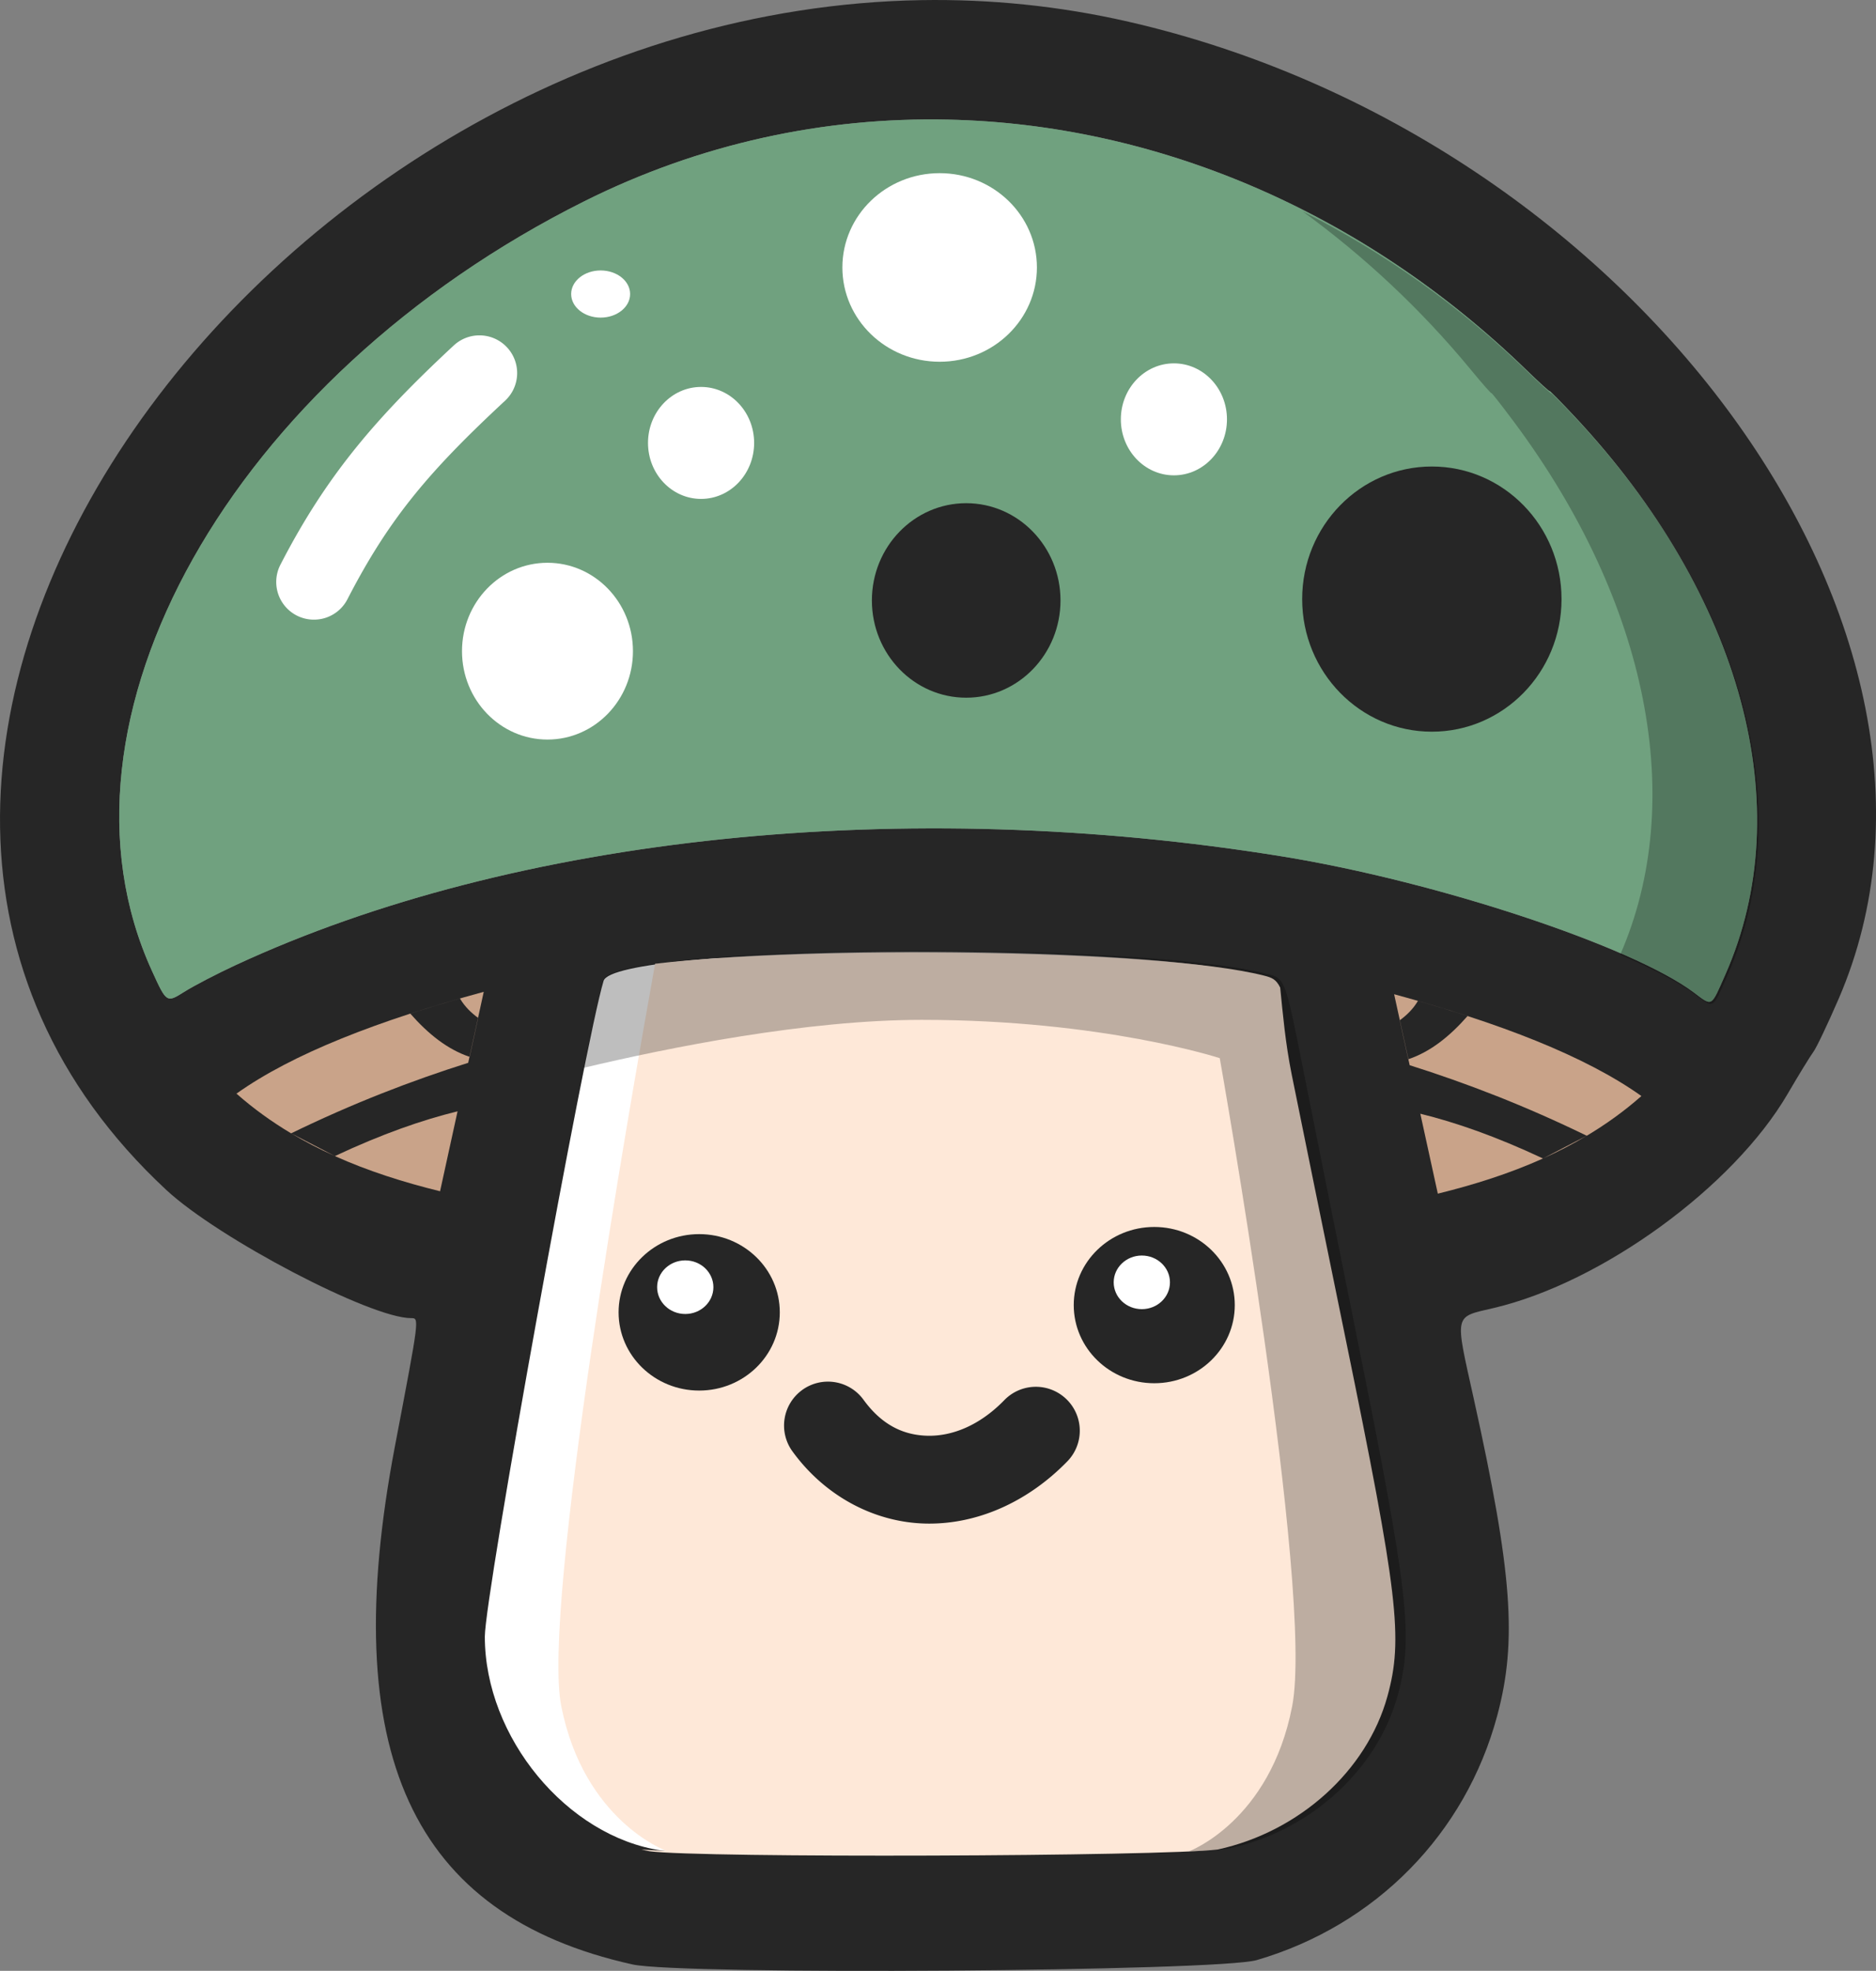
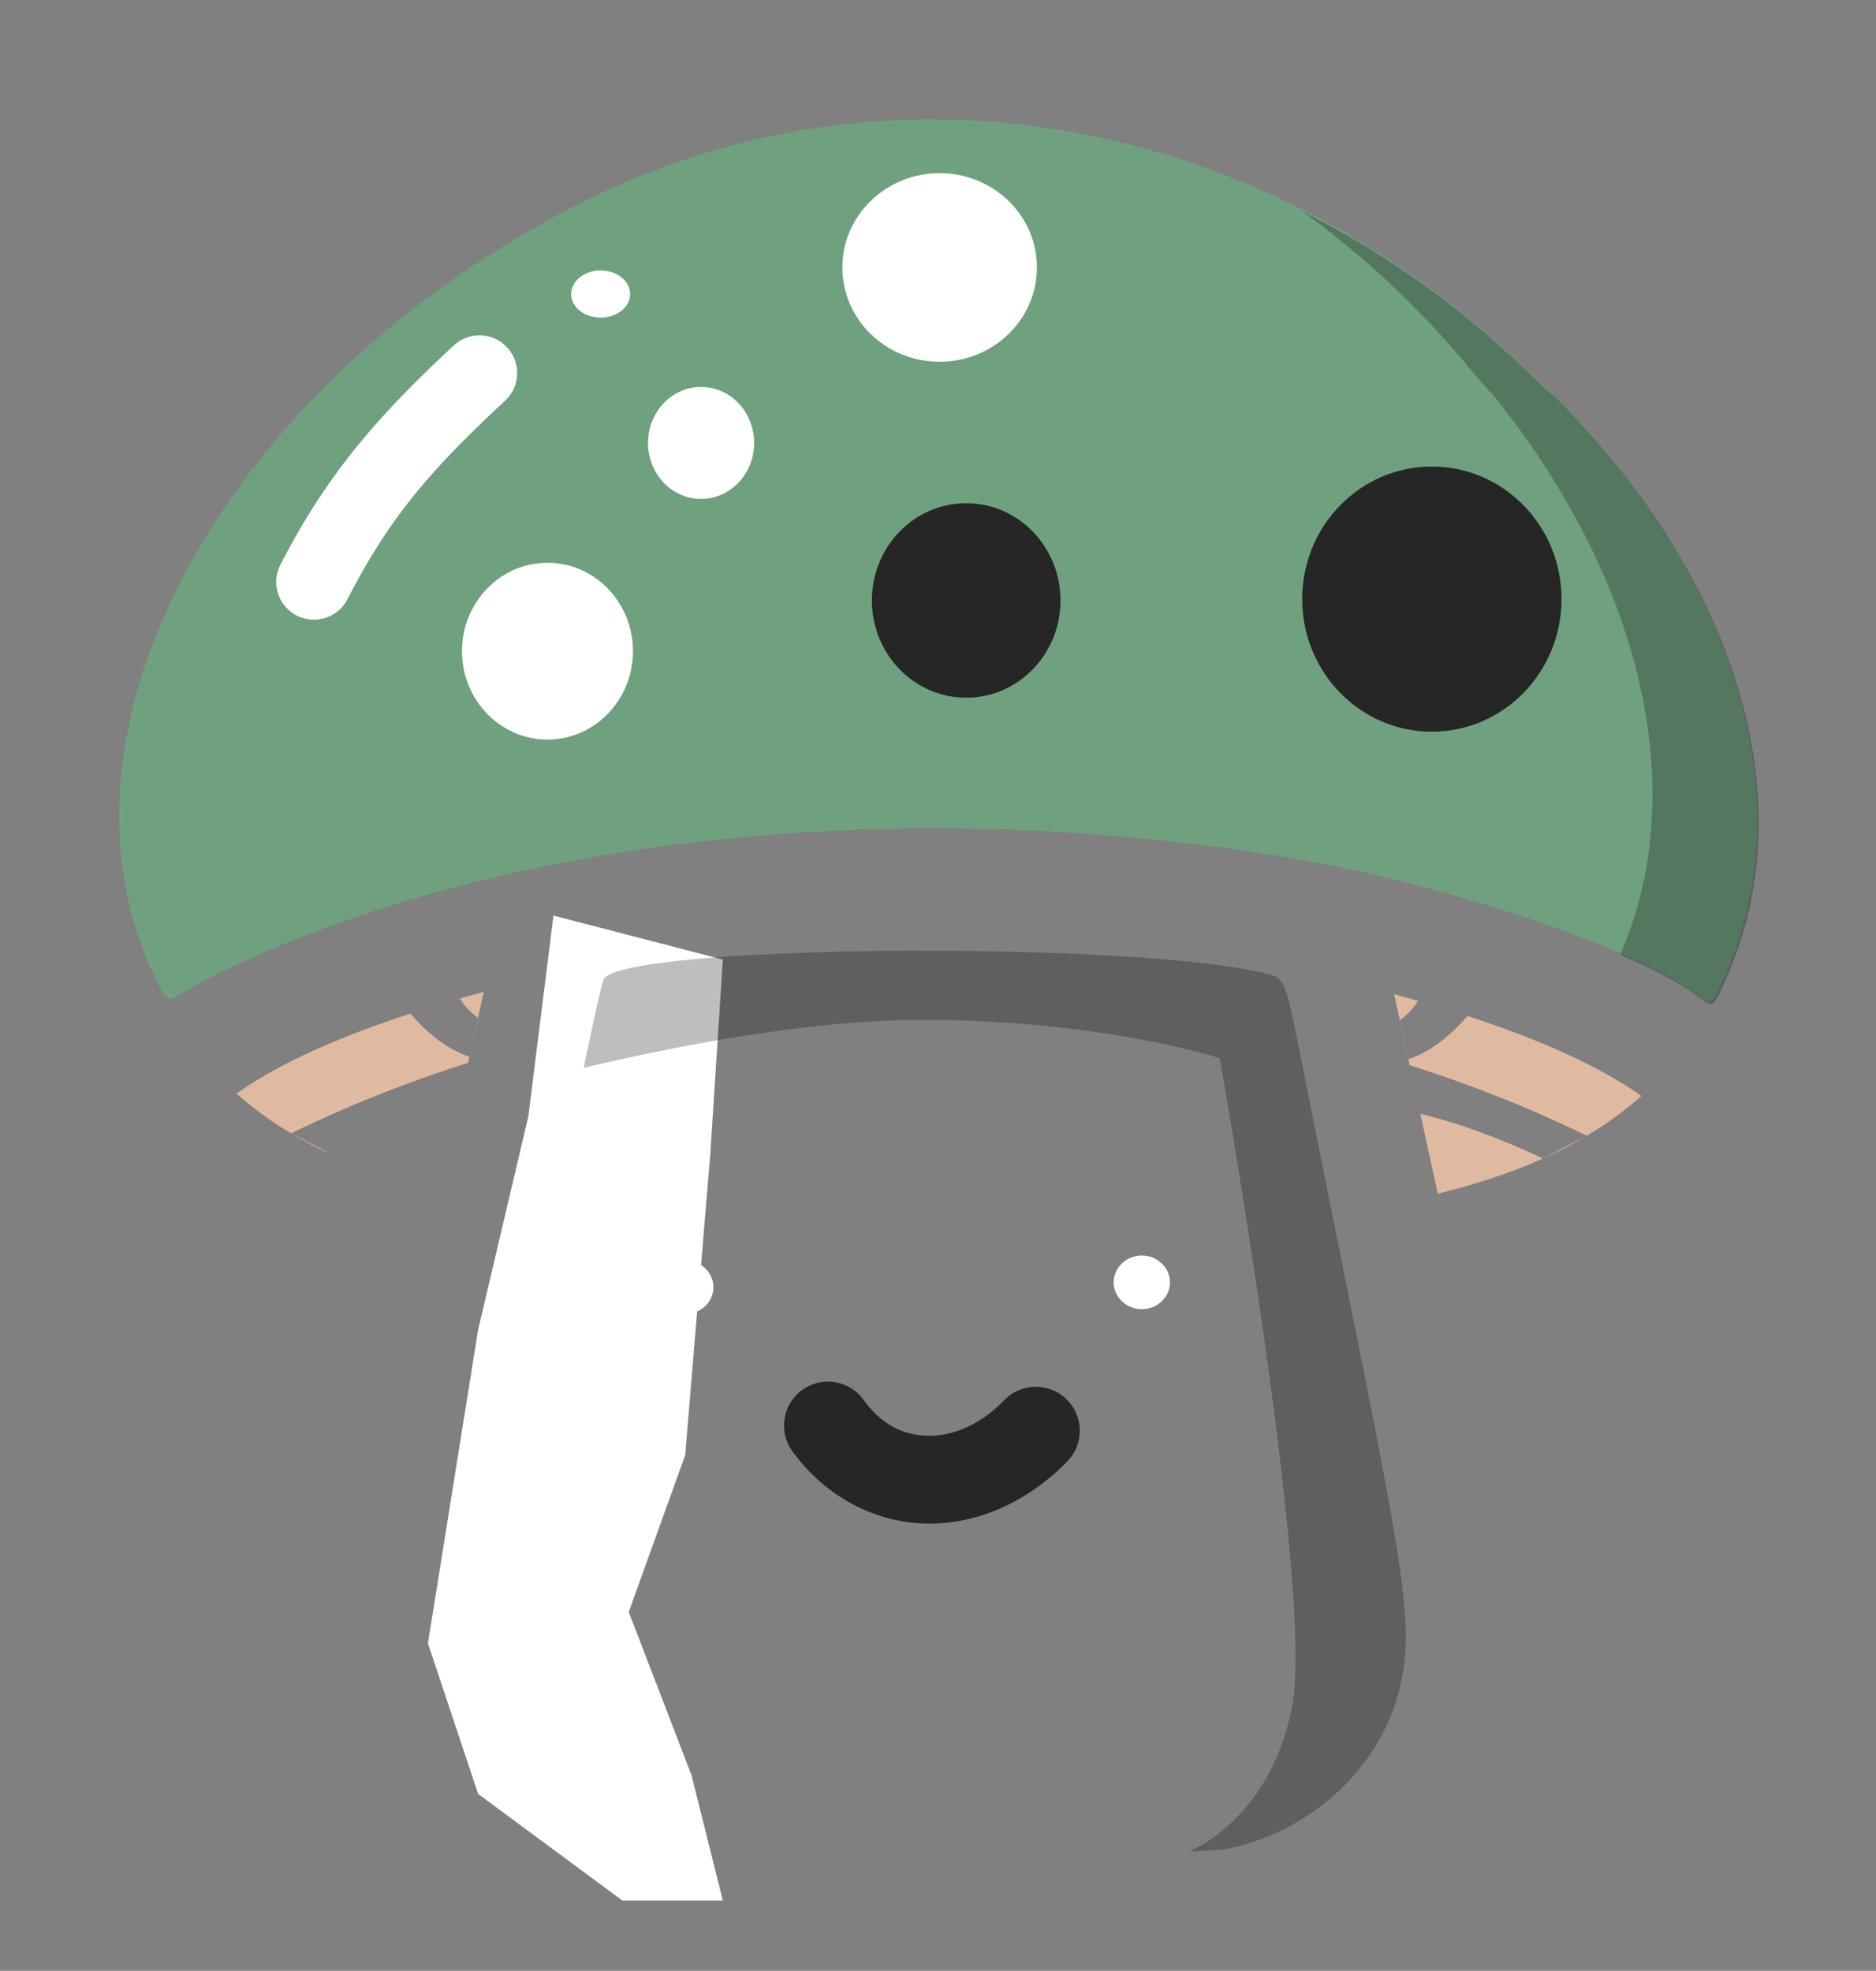
<svg xmlns="http://www.w3.org/2000/svg" xmlns:ns1="http://www.inkscape.org/namespaces/inkscape" xmlns:ns2="http://sodipodi.sourceforge.net/DTD/sodipodi-0.dtd" width="56.954mm" height="59.842mm" viewBox="0 0 56.954 59.842" version="1.1" id="svg1" xml:space="preserve" ns1:export-filename="mmlogowithtext.png" ns1:export-xdpi="96" ns1:export-ydpi="96" ns1:version="1.3.2 (091e20e, 2023-11-25, custom)" ns2:docname="mycomanager-logo-drawing.svg">
  <rect x="0" y="0" width="56.954" height="59.842" fill="#808080" stroke="none" />
  <ns2:namedview id="namedview1" pagecolor="#ffffff" bordercolor="#000000" borderopacity="0.25" ns1:showpageshadow="2" ns1:pageopacity="0.0" ns1:pagecheckerboard="0" ns1:deskcolor="#d1d1d1" ns1:document-units="mm" ns1:export-bgcolor="#ffffff00" ns1:zoom="0.57848045" ns1:cx="691.46675" ns1:cy="455.50372" ns1:window-width="1920" ns1:window-height="1009" ns1:window-x="1912" ns1:window-y="-8" ns1:window-maximized="1" ns1:current-layer="g9" />
  <defs id="defs1" />
  <g ns1:label="Layer 1" ns1:groupmode="layer" id="layer1" transform="translate(-119.715,-21.879)">
    <g id="g13-6" transform="translate(75.103,0.783)" ns1:export-filename=".\g13-6.png" ns1:export-xdpi="96" ns1:export-ydpi="96">
      <path style="display:inline;fill:#ffffff;fill-opacity:1;stroke:none;stroke-width:2.292;stroke-linecap:round;stroke-linejoin:round;stroke-dasharray:none;stroke-opacity:0.428" d="m 61.414,48.897 -0.762,6.096 -1.524,6.477 -1.524,9.525 1.524,4.572 4.381,3.238 h 3.048 l -0.952,-3.81 -1.905,-4.953 1.714,-4.762 0.762,-9.144 0.381,-5.905 z" id="path39-9" />
-       <path id="path6-7" style="display:inline;fill:#262626;fill-opacity:1;stroke:none;stroke-width:3.375;stroke-dasharray:none;stroke-opacity:0.488" d="m 72.575,21.1 c -20.039,0.346 -36.682,23.32 -22.916,36.126 1.585,1.475 6.203,3.894 7.433,3.894 0.254,0 0.259,-0.044 -0.491,3.894 -1.769,9.283 0.503,14.238 7.212,15.73 1.473,0.328 17.769,0.214 18.954,-0.132 3.605,-1.053 6.337,-3.831 7.3,-7.423 0.61,-2.272 0.456,-4.345 -0.714,-9.628 -0.579,-2.614 -0.613,-2.461 0.612,-2.75 3.291,-0.776 7.275,-3.68 8.92,-6.503 0.336,-0.577 0.687,-1.148 0.778,-1.27 0.092,-0.121 0.438,-0.849 0.77,-1.616 C 105.214,40.342 94.271,25.284 78.873,21.756 76.757,21.271 74.648,21.065 72.575,21.1 Z m 0.821,3.628 c 6.28,0.136 12.554,2.747 17.562,7.608 0.384,0.373 0.698,0.659 0.698,0.636 0,-0.023 0.35,0.334 0.779,0.792 5.067,5.427 6.799,11.85 4.561,16.916 -0.449,1.016 -0.388,0.981 -0.959,0.553 -1.874,-1.405 -7.803,-3.368 -12.462,-4.127 -11.485,-1.869 -23.325,-0.643 -31.81,3.295 -0.566,0.262 -1.269,0.628 -1.562,0.813 -0.533,0.336 -0.534,0.336 -0.981,-0.647 -3.452,-7.573 2.413,-18.005 13.135,-23.362 3.501,-1.749 7.272,-2.559 11.04,-2.477 z m -0.273,25.266 c 3.91,0.022 7.849,0.249 9.586,0.702 0.53,0.138 0.53,0.138 1.082,2.967 0.304,1.556 1.007,5.123 1.562,7.928 1.562,7.883 1.712,9.201 1.245,10.954 -0.609,2.288 -2.634,4.157 -5.061,4.672 -1.063,0.225 -15.379,0.282 -16.843,0.067 -2.87,-0.422 -5.363,-3.441 -5.363,-6.495 0,-1.257 3.039,-18.041 3.605,-19.91 0.163,-0.537 4.114,-0.841 8.52,-0.882 0.551,-0.005 1.109,-0.006 1.667,-0.003 z" />
      <path id="path7-4" style="display:inline;fill:#70a17f;fill-opacity:1;stroke:none;stroke-width:3.375;stroke-dasharray:none;stroke-opacity:0.488" d="m 73.396,24.728 c -3.768,-0.082 -7.539,0.728 -11.04,2.477 -10.722,5.357 -16.587,15.789 -13.135,23.362 0.448,0.983 0.448,0.983 0.981,0.647 0.293,-0.185 0.996,-0.551 1.562,-0.813 8.486,-3.938 20.325,-5.164 31.81,-3.295 4.659,0.758 10.589,2.721 12.462,4.127 0.571,0.428 0.51,0.463 0.959,-0.553 2.238,-5.065 0.506,-11.488 -4.561,-16.916 -0.428,-0.459 -0.779,-0.815 -0.779,-0.792 0,0.023 -0.314,-0.263 -0.698,-0.636 -5.008,-4.861 -11.282,-7.472 -17.562,-7.608 z" />
-       <path id="path23-0" style="display:inline;fill:#fee8d8;fill-opacity:1;stroke-width:0.424" d="M 83.478,51.084 C 83.353,50.825 83.219,50.778 82.978,50.717 79.716,49.896 68.965,49.82 64.5,50.36 c -0.811,4.515 -3.437,19.557 -2.85,22.534 0.686,3.483 3.175,4.395 3.175,4.395 l -0.081,0.002 c -0.26,-0.011 -0.477,-0.023 -0.661,-0.035 0.084,0.016 0.167,0.038 0.252,0.05 1.482,0.211 15.594,0.16 17.253,-0.053 2.47,-0.541 4.522,-2.39 5.145,-4.649 0.483,-1.753 0.328,-3.071 -1.289,-10.954 -0.575,-2.805 -1.303,-6.373 -1.617,-7.928 -0.192,-0.949 -0.272,-1.87 -0.349,-2.635 z" />
-       <ellipse style="fill:#262626;fill-opacity:1;stroke:none;stroke-width:3.375;stroke-dasharray:none;stroke-opacity:0.488" id="path10-3" cx="65.839" cy="60.944" rx="2.447" ry="2.375" />
      <ellipse style="fill:#ffffff;fill-opacity:1;stroke:none;stroke-width:3.694;stroke-dasharray:none;stroke-opacity:0.488" id="path11-8" cx="65.416" cy="60.18" rx="0.854" ry="0.814" />
      <path style="color:#000000;fill:#262626;fill-opacity:1;stroke-width:0.416;stroke-linecap:round;stroke-linejoin:round;-inkscape-stroke:none" d="m 68.966,63.302 a 1.333,1.333 0 0 0 -0.296,1.863 c 1.003,1.382 2.517,2.164 4.062,2.193 1.545,0.029 3.083,-0.655 4.284,-1.89 a 1.333,1.333 0 0 0 -0.027,-1.886 1.333,1.333 0 0 0 -1.886,0.027 c -0.757,0.779 -1.592,1.096 -2.321,1.082 -0.729,-0.014 -1.391,-0.317 -1.954,-1.092 a 1.333,1.333 0 0 0 -1.863,-0.297 z" id="path12-4" />
      <g id="g10-8-6" style="display:inline;fill:#262626;fill-opacity:1" transform="matrix(0.416,0,0,0.416,42.135,-0.029)">
-         <ellipse style="fill:#262626;fill-opacity:1;stroke:none;stroke-width:8.103;stroke-dasharray:none;stroke-opacity:0.488" id="path10-8-3" cx="90.191" cy="146.041" rx="5.876" ry="5.703" />
-       </g>
+         </g>
      <ellipse style="display:inline;fill:#ffffff;fill-opacity:1;stroke:none;stroke-width:3.694;stroke-dasharray:none;stroke-opacity:0.488" id="path11-0-9" cx="79.277" cy="60.033" rx="0.854" ry="0.814" />
      <path id="path4-2-4-0" style="display:inline;fill:#000000;fill-opacity:0.254;stroke-width:0.416" d="m 93.799,50.084 c 0.979,0.422 1.784,0.838 2.286,1.214 0.571,0.428 0.51,0.463 0.959,-0.553 2.238,-5.065 0.506,-11.488 -4.561,-16.915 -0.428,-0.459 -0.778,-0.815 -0.778,-0.792 0,0.023 -0.314,-0.263 -0.698,-0.636 -2.091,-2.03 -4.406,-3.657 -6.847,-4.886 1.846,1.347 3.57,2.943 5.106,4.807 0.34,0.413 0.621,0.732 0.623,0.709 0.003,-0.023 0.311,0.371 0.686,0.874 4.093,5.498 5.26,11.52 3.225,16.179 z" />
      <path id="path19-8" style="display:inline;fill:#000000;fill-opacity:0.254;stroke:none;stroke-width:2.695;stroke-linecap:round;stroke-linejoin:round;stroke-dasharray:none;stroke-opacity:1" d="m 80.794,77.31 c 0.554,-0.024 0.957,-0.05 1.1,-0.08 2.474,-0.515 4.538,-2.387 5.159,-4.679 0.476,-1.756 0.323,-3.076 -1.269,-10.971 -0.567,-2.809 -1.283,-6.382 -1.593,-7.94 -0.563,-2.833 -0.563,-2.833 -1.103,-2.971 -4.046,-1.036 -19.825,-0.892 -20.157,0.183 -0.112,0.364 -0.336,1.398 -0.598,2.667 2.576,-0.612 6.756,-1.456 10.265,-1.456 5.494,0 9.045,1.163 9.045,1.163 0,0 2.874,16.193 2.198,19.681 -0.676,3.488 -3.128,4.401 -3.128,4.401 z" />
      <ellipse style="display:inline;fill:#262626;fill-opacity:1;stroke:none;stroke-width:10.329;stroke-linecap:round;stroke-linejoin:round;stroke-dasharray:none;stroke-opacity:1" id="path24-1" cx="88.082" cy="39.287" rx="3.937" ry="4.026" />
      <ellipse style="fill:#262626;fill-opacity:1;stroke:none;stroke-width:3.729;stroke-linecap:round;stroke-linejoin:round;stroke-dasharray:none;stroke-opacity:1" id="path25-6" cx="73.945" cy="39.328" rx="2.863" ry="2.953" />
      <ellipse style="fill:#ffffff;fill-opacity:1;stroke:none;stroke-width:5.594;stroke-linecap:round;stroke-linejoin:round;stroke-dasharray:none;stroke-opacity:1" id="path26-1" cx="73.139" cy="29.217" rx="2.953" ry="2.863" />
      <ellipse style="fill:#ffffff;fill-opacity:1;stroke:none;stroke-width:5.077;stroke-linecap:round;stroke-linejoin:round;stroke-dasharray:none;stroke-opacity:1" id="path26-0-6" cx="61.233" cy="40.868" rx="2.595" ry="2.684" />
-       <ellipse style="fill:#ffffff;fill-opacity:1;stroke:none;stroke-width:3.183;stroke-linecap:round;stroke-linejoin:round;stroke-dasharray:none;stroke-opacity:1" id="path26-2-8" cx="80.251" cy="33.829" rx="1.611" ry="1.7" />
      <ellipse style="fill:#ffffff;fill-opacity:1;stroke:none;stroke-width:3.183;stroke-linecap:round;stroke-linejoin:round;stroke-dasharray:none;stroke-opacity:1" id="path26-2-9-8" cx="65.896" cy="34.545" rx="1.611" ry="1.7" />
      <ellipse style="fill:#ffffff;fill-opacity:1;stroke:none;stroke-width:1.54;stroke-linecap:round;stroke-linejoin:round;stroke-dasharray:none;stroke-opacity:1" id="path26-2-9-5-1" cx="62.847" cy="30.024" rx="0.895" ry="0.716" />
      <g id="path27-2" transform="matrix(0.416,0,0,0.416,28.67,-0.13)">
        <path style="color:#000000;fill:#ffffff;stroke-linecap:round;stroke-linejoin:round;-inkscape-stroke:none" d="m 61.231,93.503 c 3.226,-6.272 6.541,-10.099 12.078,-15.248" id="path28-5" />
        <path style="color:#000000;fill:#ffffff;fill-opacity:1;stroke-linecap:round;stroke-linejoin:round;-inkscape-stroke:none" d="m 71.436,76.24 c -5.633,5.239 -9.282,9.455 -12.65,16.004 a 2.751,2.751 0 0 0 1.188,3.705 2.751,2.751 0 0 0 3.705,-1.188 c 3.084,-5.995 6.066,-9.433 11.506,-14.492 a 2.751,2.751 0 0 0 0.141,-3.889 2.751,2.751 0 0 0 -3.889,-0.141 z" id="path29-9" />
      </g>
      <path id="path30-5-7-3" style="display:inline;fill:#fecdaa;fill-opacity:0.753;stroke:none;stroke-width:2.292;stroke-linecap:round;stroke-linejoin:round;stroke-dasharray:none;stroke-opacity:0.428" d="m 86.937,51.285 c 0.058,0.263 0.115,0.527 0.173,0.79 0.205,-0.152 0.396,-0.331 0.549,-0.587 0.52,0.149 1.022,0.302 1.506,0.46 -0.539,0.615 -1.127,1.085 -1.796,1.31 0.013,0.061 0.027,0.122 0.04,0.182 1.724,0.544 3.505,1.231 5.376,2.142 0.58,-0.347 1.136,-0.744 1.659,-1.206 -1.698,-1.209 -4.295,-2.218 -7.506,-3.091 z m 5.848,4.296 c -0.43,0.257 -0.873,0.486 -1.329,0.691 z m -1.329,0.691 c -1.434,-0.673 -2.649,-1.095 -3.724,-1.359 0.177,0.809 0.354,1.618 0.531,2.427 1.107,-0.272 2.179,-0.612 3.194,-1.068 z m -4.087,-3.015 c -0.086,-0.394 -0.172,-0.788 -0.259,-1.182 -0.001,8.33e-4 -0.002,0.002 -0.003,0.003 0.086,0.394 0.172,0.787 0.258,1.181 l 0.004,-0.001 z" ns2:nodetypes="cccccccccccccccccccccccc" />
-       <path id="path30-5-7-4-6" style="display:inline;fill:#fecdaa;fill-opacity:0.753;stroke:none;stroke-width:2.292;stroke-linecap:round;stroke-linejoin:round;stroke-dasharray:none;stroke-opacity:0.428" d="m 59.298,51.212 c -0.058,0.263 -0.115,0.527 -0.173,0.79 -0.205,-0.152 -0.396,-0.331 -0.549,-0.587 -0.52,0.149 -1.022,0.302 -1.506,0.46 0.539,0.615 1.127,1.085 1.796,1.31 -0.013,0.061 -0.027,0.122 -0.04,0.182 -1.724,0.544 -3.505,1.231 -5.376,2.142 -0.58,-0.347 -1.136,-0.744 -1.659,-1.206 1.698,-1.209 4.295,-2.218 7.506,-3.091 z m -5.848,4.296 c 0.43,0.257 0.873,0.486 1.329,0.691 z m 1.329,0.691 c 1.434,-0.673 2.649,-1.095 3.724,-1.359 -0.177,0.809 -0.354,1.618 -0.531,2.427 -1.107,-0.272 -2.179,-0.612 -3.194,-1.068 z m 4.087,-3.015 c 0.086,-0.394 0.172,-0.788 0.259,-1.182 0.001,8.33e-4 0.002,0.002 0.003,0.003 -0.086,0.394 -0.172,0.787 -0.258,1.181 l -0.004,-0.001 z" ns2:nodetypes="cccccccccccccccccccccccc" />
+       <path id="path30-5-7-4-6" style="display:inline;fill:#fecdaa;fill-opacity:0.753;stroke:none;stroke-width:2.292;stroke-linecap:round;stroke-linejoin:round;stroke-dasharray:none;stroke-opacity:0.428" d="m 59.298,51.212 c -0.058,0.263 -0.115,0.527 -0.173,0.79 -0.205,-0.152 -0.396,-0.331 -0.549,-0.587 -0.52,0.149 -1.022,0.302 -1.506,0.46 0.539,0.615 1.127,1.085 1.796,1.31 -0.013,0.061 -0.027,0.122 -0.04,0.182 -1.724,0.544 -3.505,1.231 -5.376,2.142 -0.58,-0.347 -1.136,-0.744 -1.659,-1.206 1.698,-1.209 4.295,-2.218 7.506,-3.091 z m -5.848,4.296 c 0.43,0.257 0.873,0.486 1.329,0.691 z m 1.329,0.691 z m 4.087,-3.015 c 0.086,-0.394 0.172,-0.788 0.259,-1.182 0.001,8.33e-4 0.002,0.002 0.003,0.003 -0.086,0.394 -0.172,0.787 -0.258,1.181 l -0.004,-0.001 z" ns2:nodetypes="cccccccccccccccccccccccc" />
    </g>
  </g>
</svg>